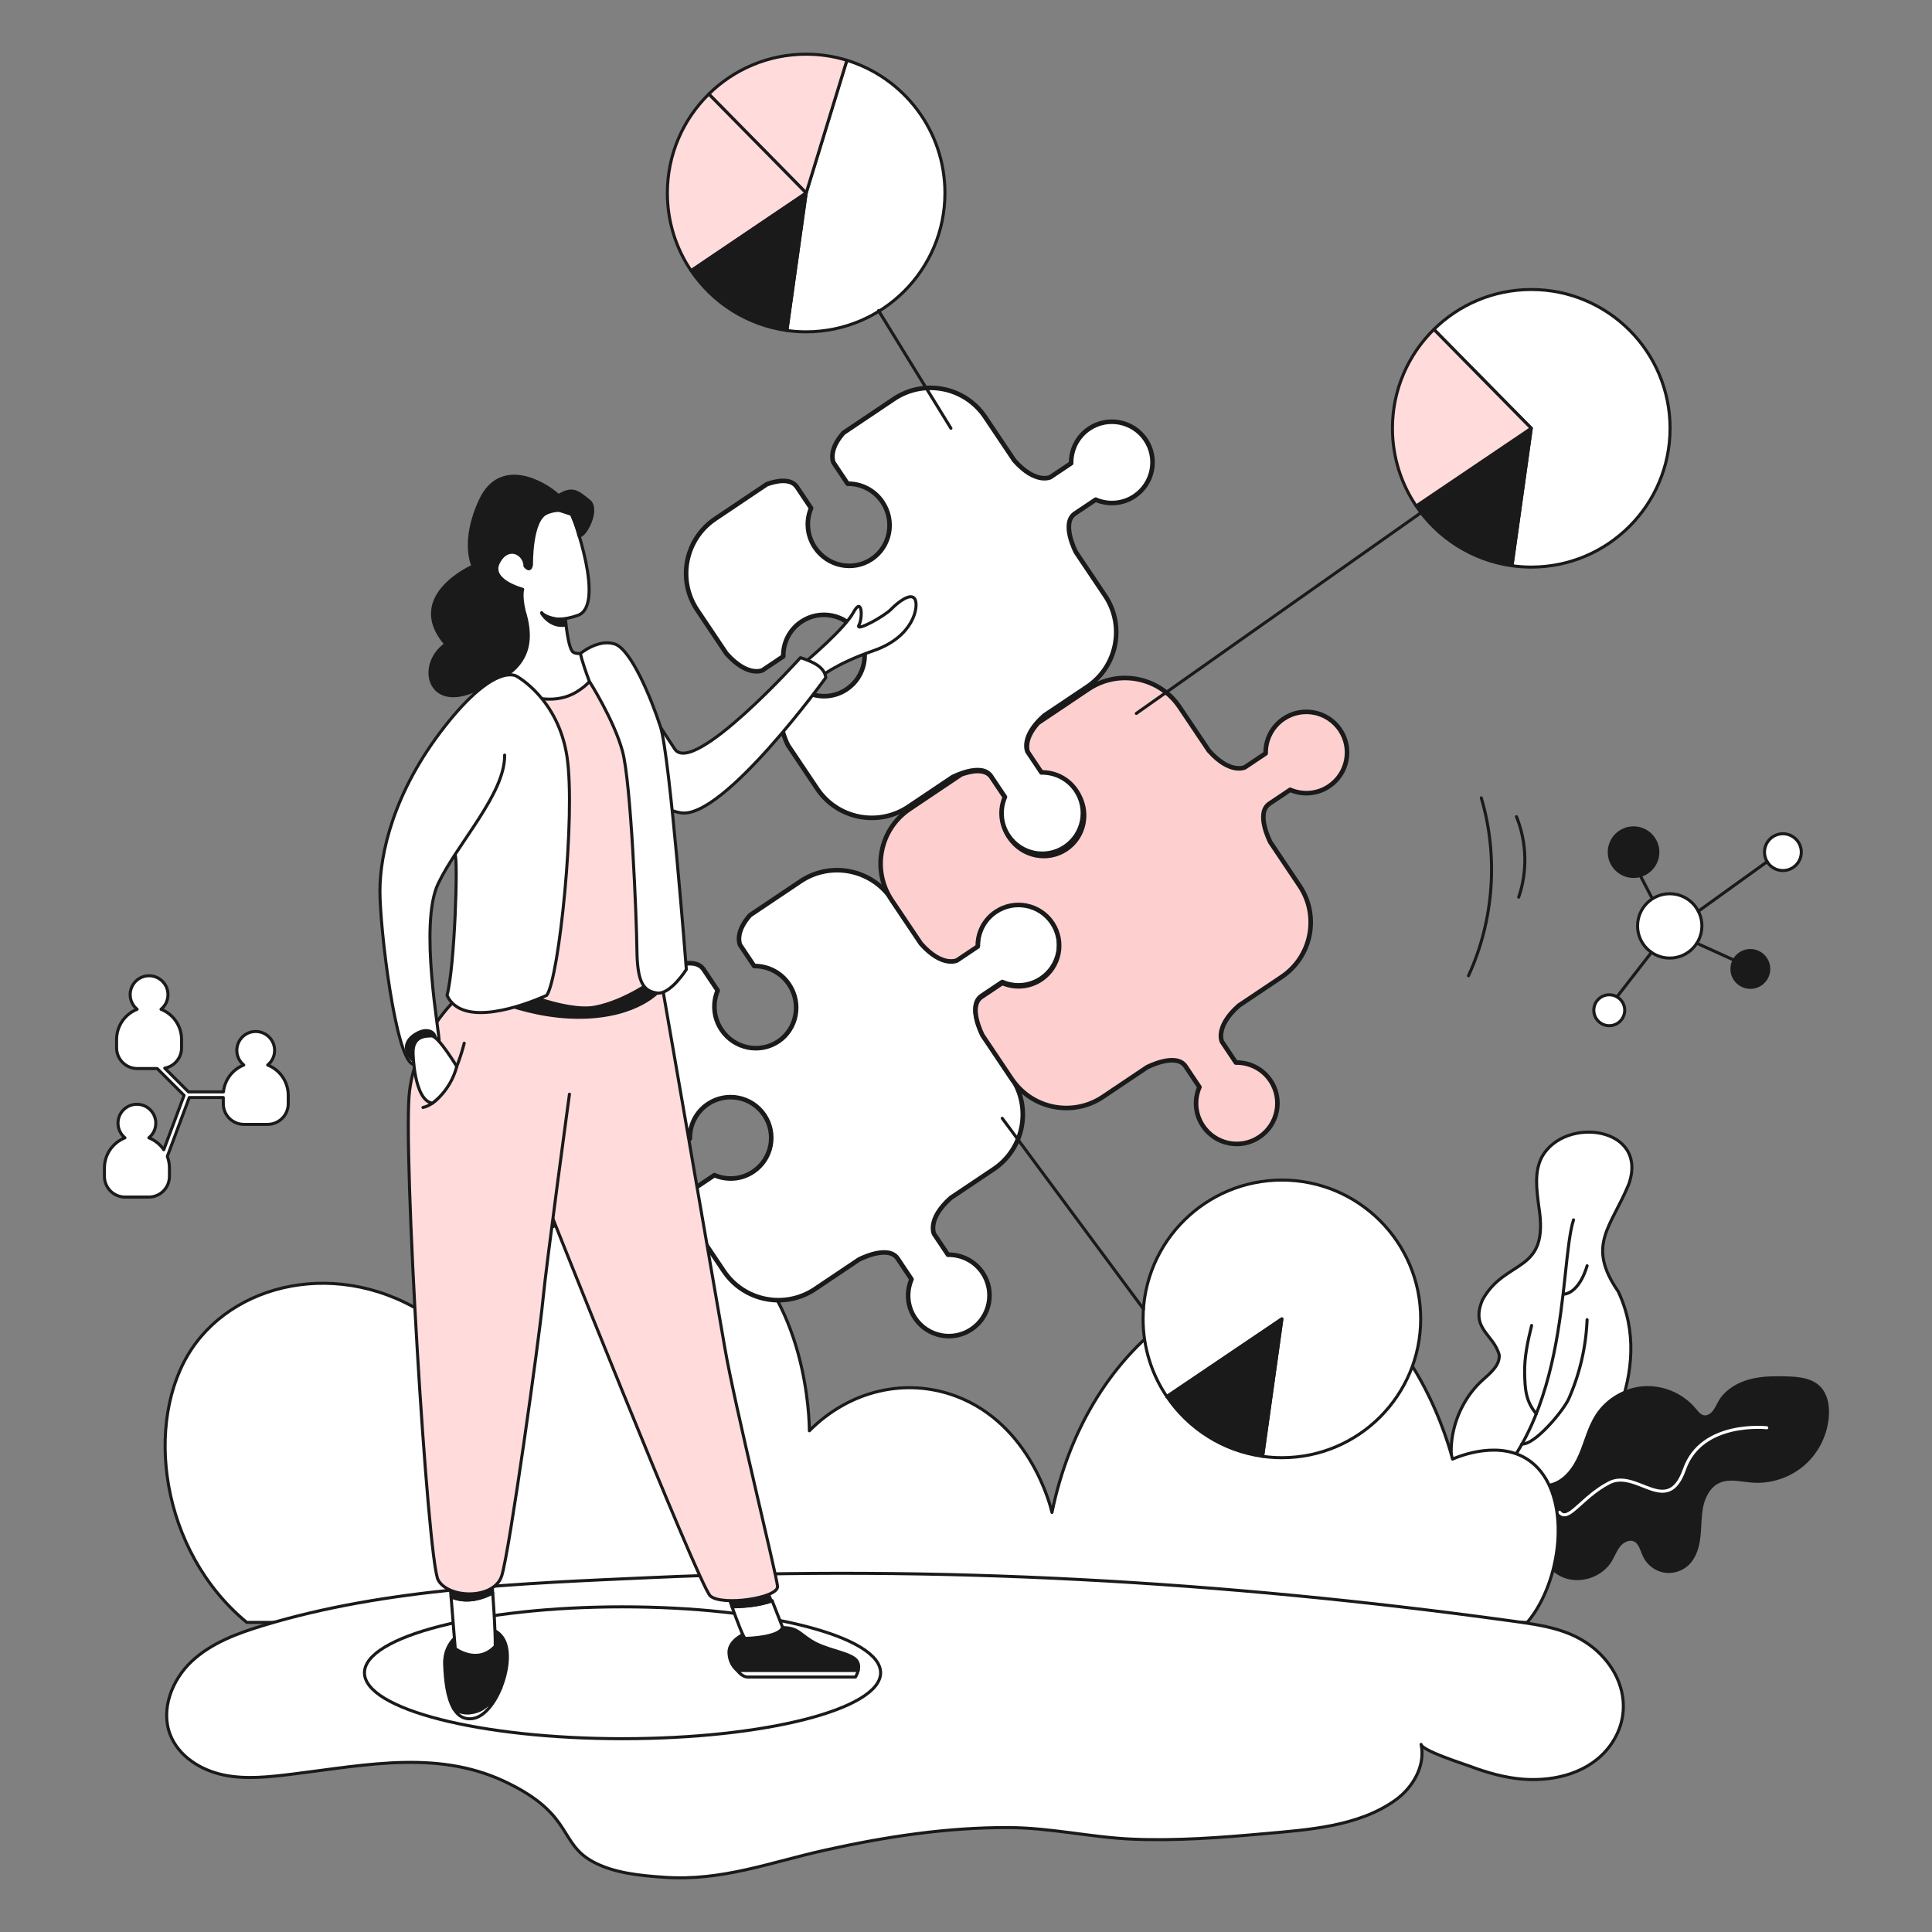
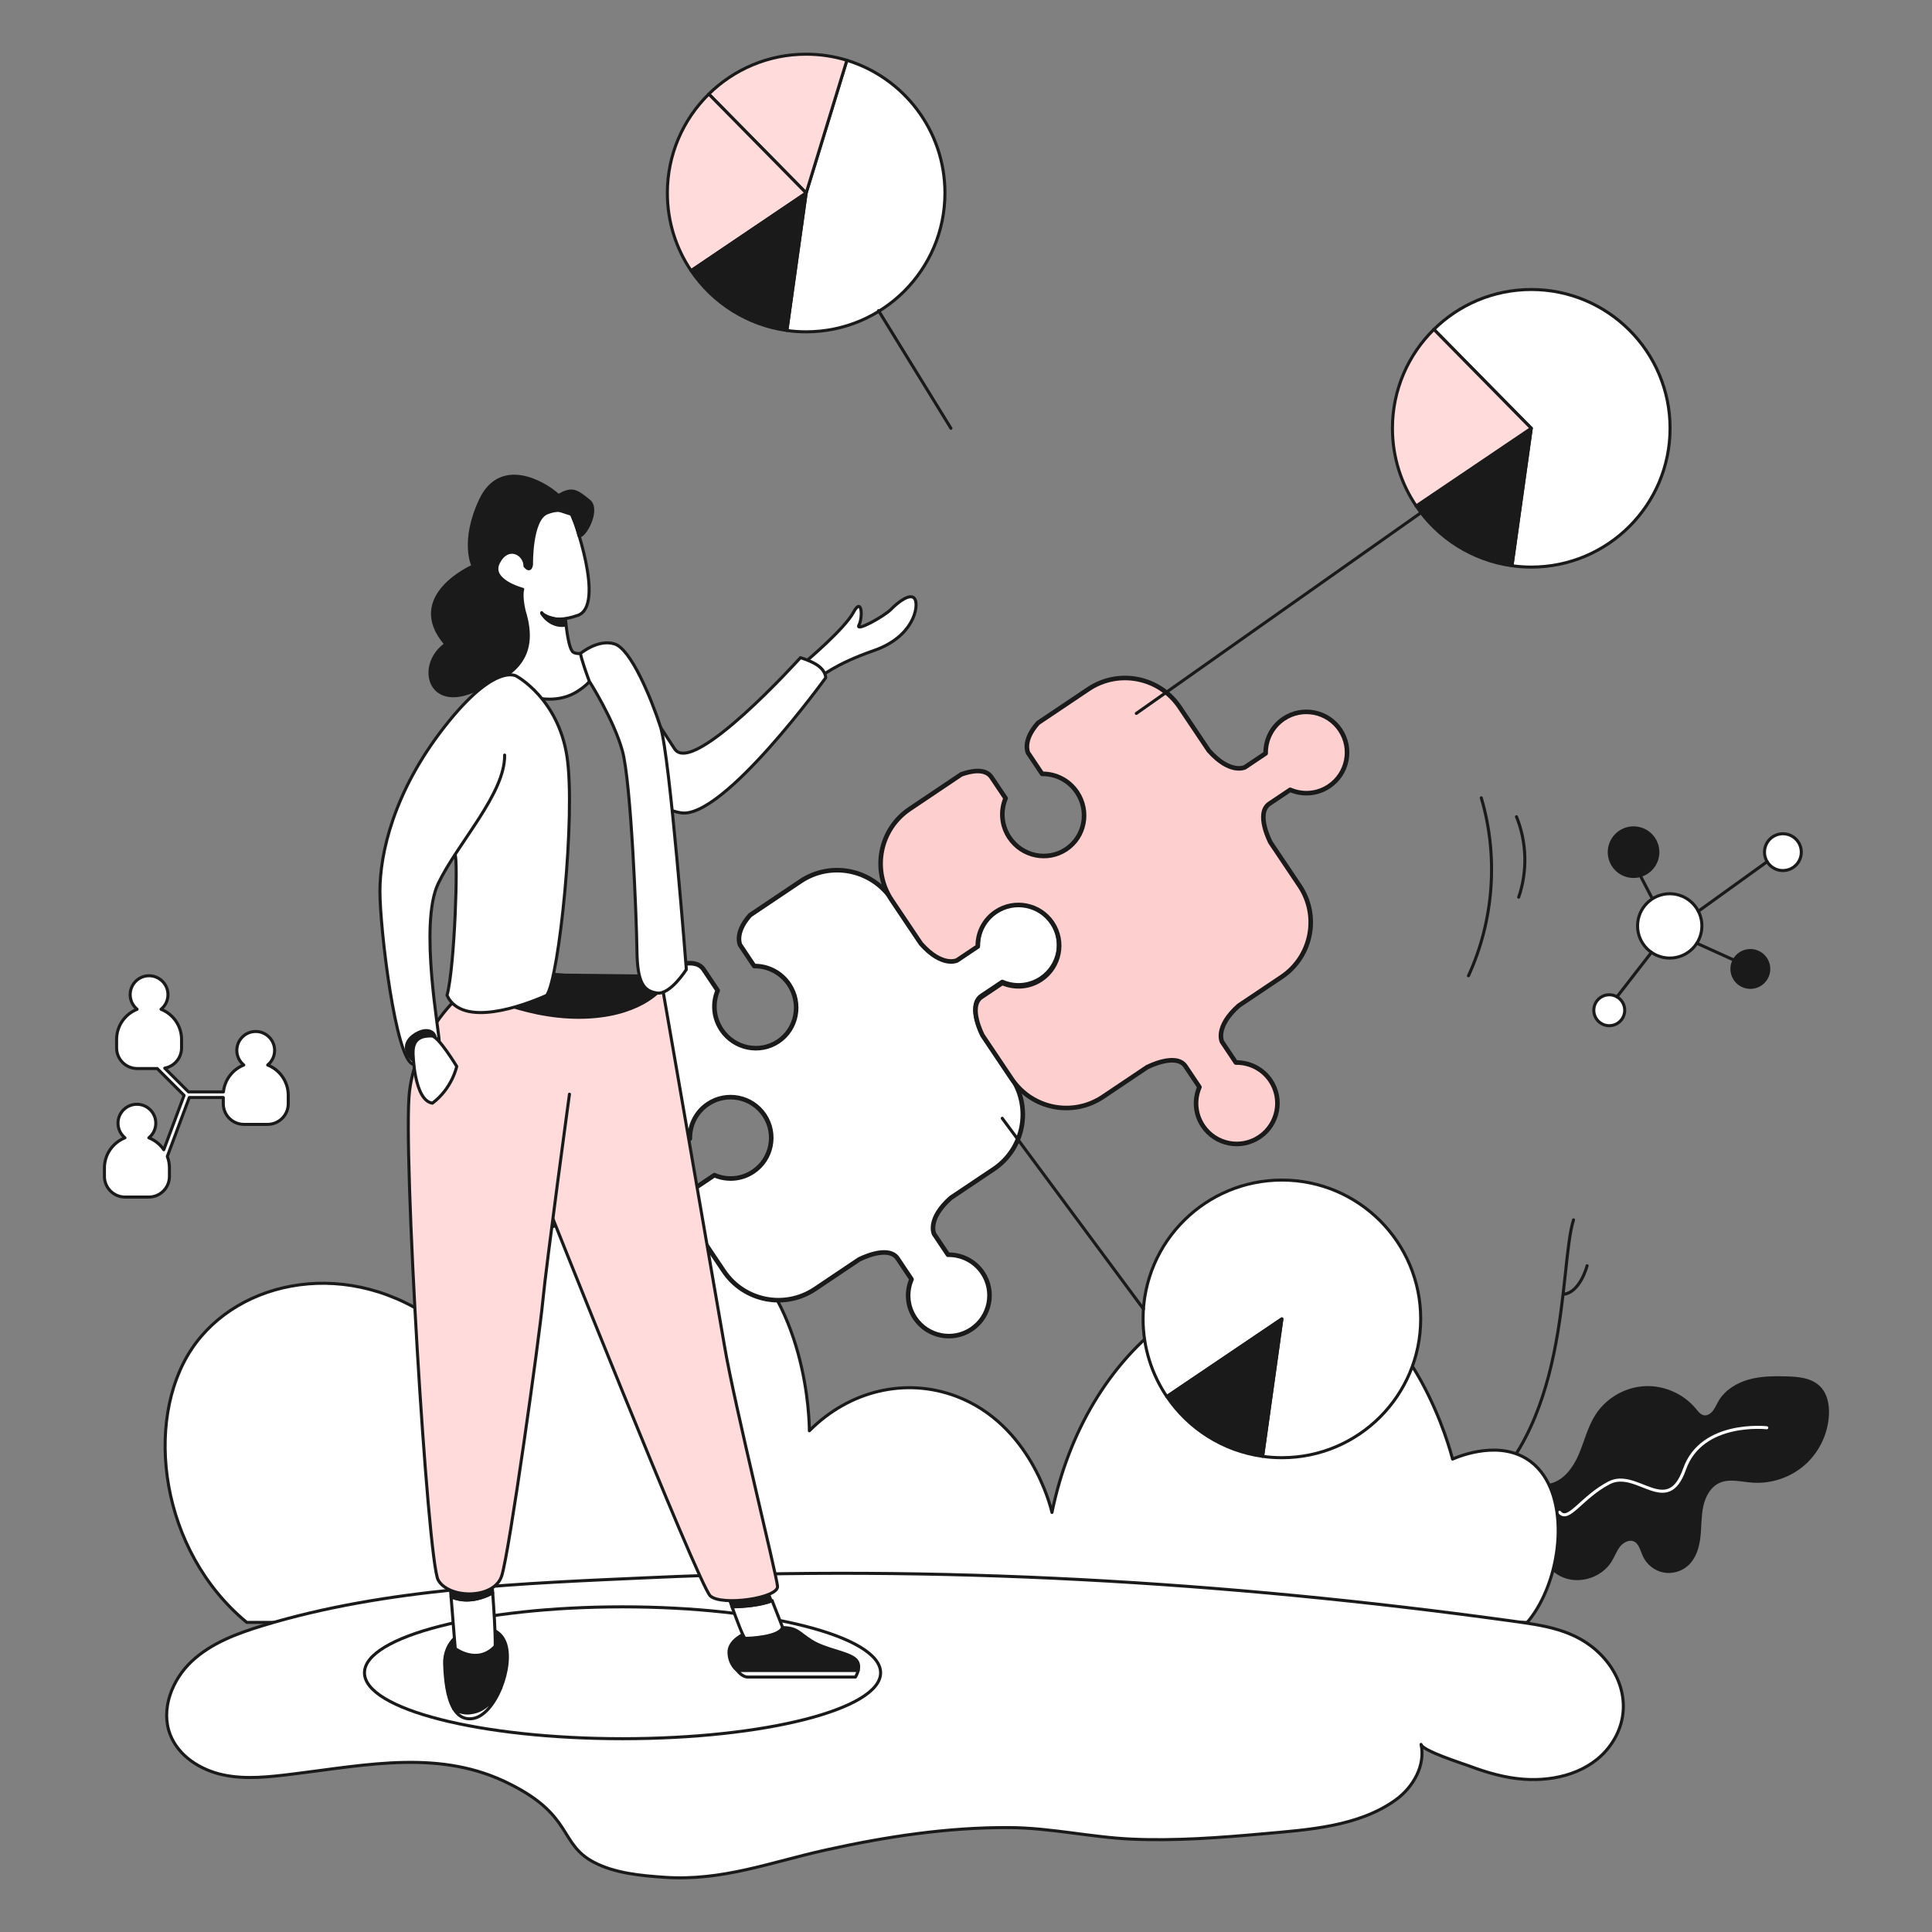
<svg xmlns="http://www.w3.org/2000/svg" id="SvgjsSvg1317" width="360" height="360">
  <rect width="100%" height="100%" fill="#808080" stroke="none" />
  <defs id="SvgjsDefs1318" />
  <g id="SvgjsG1319">
    <svg viewBox="0 0 4000 4000" width="360" height="360">
-       <path fill="#ffffff" stroke="#1a1a1a" stroke-linecap="round" stroke-linejoin="round" stroke-miterlimit="10" stroke-width="6.303" d="M3068.2,2858.5c16.5-15,37.6-31.3,35.7-53.5c-12-43.6-59.8-53.4-34.7-113.5c48.2-87.8,139.3-52.5,116.8-193.1    c-4.5-34.8-10-72.2,6.4-103.2c47.6-85.5,221.4-62.3,179.9,56.4c-37,89.9-88.5,126.1-22,222.2c77.4,163.6-30.9,344.9-137.1,468.8    c-43.9,56.7-119.1,78.9-160.2,8.2c-14.7-24.1-18.9-52.1-32.6-76.3C2985.4,3003.7,3011.4,2910.7,3068.2,2858.5z" class="colorfff svgShape colorStroke1a1a1a svgStroke" />
      <path fill="none" stroke="#1a1a1a" stroke-linecap="round" stroke-linejoin="round" stroke-miterlimit="10" stroke-width="6.303" d="M3257.8 2525.6c-30.9 97.7-3.6 443-222.6 594.2M3285.9 2620.6c0 0-14.5 56.4-49.6 59.1" class="colorStroke1a1a1a svgStroke" />
-       <path fill="none" stroke="#1a1a1a" stroke-linecap="round" stroke-linejoin="round" stroke-miterlimit="10" stroke-width="6.303" d="M3171.1 2744.2c-8.1 32.5-15.2 65.6-14.5 99.1s2.5 58.1 24.1 83.8M3285.9 2732.3c-2.2 56.2-15.1 111.9-37.8 163.4-10.9 24.7-70.5 96.3-97.3 93.9" class="colorStroke1a1a1a svgStroke" />
      <path fill="#1a1a1a" stroke="#1a1a1a" stroke-linecap="round" stroke-linejoin="round" stroke-miterlimit="10" stroke-width="6.303" d="M3211,3074.3c29-7.1,48.6-34.2,60.4-61.6c11.8-27.4,18.5-57.2,34.7-82.3c21.3-33,58.8-54.9,98-57.3    c39.2-2.4,79.1,14.8,104.2,45c5.2,6.2,10.5,13.4,18.5,15.1c8.1,1.7,16.3-3.3,21.5-9.7c5.2-6.4,8.3-14.2,12.5-21.4    c13-22.1,36.7-36.3,61.4-43.1c24.7-6.8,50.7-6.9,76.3-6.2c24.3,0.6,51,2.9,68,20.2c14.1,14.4,18,36,17,56.2    c-1.9,38.4-19.9,75.8-48.7,101.3c-28.8,25.5-68.1,38.8-106.5,36c-23.4-1.7-48.1-8.8-69.5,0.8c-19.5,8.8-30.9,29.8-35.4,50.7    c-4.5,20.9-3.6,42.6-6,63.9c-2.4,21.3-8.9,43.4-25,57.6c-12.9,11.4-31.3,16.4-48.2,13c-16.9-3.4-31.9-15.1-39.4-30.7    c-5.8-12.1-8.5-27.6-20.6-33.2c-11-5.1-24.4,1.5-32.1,11c-7.7,9.4-11.7,21.3-18.1,31.7c-19,30.9-61.2,45.2-95.1,32.3    c-33.9-12.9-55.8-51.6-49.5-87.4" class="color1a1a1a svgShape colorStroke1a1a1a svgStroke" />
      <path fill="none" stroke="#ffffff" stroke-linecap="round" stroke-linejoin="round" stroke-miterlimit="10" stroke-width="6.303" d="M3657.9,2956c0,0-134.7-15.3-170.3,85.8c-35.6,101.1-98.7-1.7-156.2,28.3s-84.2,83.2-102.5,60.8" class="colorStrokefff svgStroke" />
      <path fill="#ffffff" stroke="#1a1a1a" stroke-linecap="round" stroke-linejoin="round" stroke-miterlimit="10" stroke-width="6.303" d="M3176.6,3339.6c61.4-92.2,72.4-250.7-5.8-312.2c-62.2-48.9-150.1-12.3-163.5-6.5   c-3.6-14.8-76.8-297.3-280.3-357.8c-205.4-61-478.4,123.4-549,468.3c-2.7-12-44.3-182.7-198.6-240.7   c-104.6-39.3-221-11.7-303.7,71.6c0-19.8-4-275.9-175.2-396.8c-169.1-119.4-435-60-589.9,175.6c-185.4-140.3-417.4-93.2-513.9,52   c-99.4,149.5-65.1,417.9,114.2,565.9H3162C3167.2,3352.9,3172.1,3346.4,3176.6,3339.6z" class="colorfff svgShape colorStroke1a1a1a svgStroke" />
      <path fill="#ffffff" stroke="#1a1a1a" stroke-linecap="round" stroke-linejoin="round" stroke-miterlimit="10" stroke-width="6.303" d="M544.7,3365.5c-53.3,16.2-107.4,36.1-148,74.3s-64.4,99.1-44.5,151.1c17.1,44.9,62.9,73.8,109.8,83.8   s95.7,4.2,143.4-1.6c156.5-19.2,307.8-52.3,451.4,21.1c130.9,65.8,100.1,123.8,173.7,161.9c43.2,22.4,96.9,27.3,144.7,30.6   c119.7,8.4,220.2-31.2,334-56.4c124.9-27.7,251.7-47.1,380-46.5c85.9,0.4,169.4,20.2,254,23.9c90,4,183.2-3,272.9-11.1   c91.5-8.3,196.3-14.4,273.5-70.1c36.2-26.1,62-71.3,52.6-114.9c2.8,13.3,86.1,39.6,100,44.8c36.2,13.6,73.8,24.5,112.5,27.3   c65.4,4.7,137.2-13.6,178-68.4c45.2-60.7,33.8-135.6-17.4-188.5c-52.5-54.2-121.1-61.8-191.8-71.6   c-586.9-80.7-1183.1-115.8-1775.2-89C1083.5,3278.1,799.7,3287.9,544.7,3365.5z" class="colorfff svgShape colorStroke1a1a1a svgStroke" />
      <ellipse cx="1288.9" cy="3463.3" fill="#ffffff" stroke="#1a1a1a" stroke-linecap="round" stroke-linejoin="round" stroke-miterlimit="10" stroke-width="6.303" rx="534.3" ry="136.5" class="colorfff svgShape colorStroke1a1a1a svgStroke" />
      <path fill="#ffffff" stroke="#1a1a1a" stroke-linecap="round" stroke-linejoin="round" stroke-miterlimit="10" stroke-width="6.303" d="M3457.7 886.7c0 158.7-128.7 287.4-287.4 287.4-13.5 0-26.9-1-39.9-2.8l39.9-284.6-201.6-204.7v0c51.9-51.1 123.1-82.6 201.6-82.6C3329 599.3 3457.7 727.9 3457.7 886.7zM2968.7 681.9L2968.7 681.9C2968.7 681.9 2968.7 681.9 2968.7 681.9L2968.7 681.9zM3130.4 1171.3L3130.4 1171.3C3130.4 1171.3 3130.4 1171.3 3130.4 1171.3L3130.4 1171.3z" class="colorfff svgShape colorStroke1a1a1a svgStroke" />
      <path fill="#1a1a1a" stroke="#1a1a1a" stroke-linecap="round" stroke-linejoin="round" stroke-miterlimit="10" stroke-width="6.303" d="M3170.3,886.7l-39.9,284.6c-82.4-11.5-153.7-57.8-198.3-123.7l128.7-86.9L3170.3,886.7z" class="color1a1a1a svgShape colorStroke1a1a1a svgStroke" />
      <path fill="#ffdbdb" stroke="#1a1a1a" stroke-linecap="round" stroke-linejoin="round" stroke-miterlimit="10" stroke-width="6.303" d="M3170.3,886.7l-109.5,74l-128.7,86.9c-31.1-45.9-49.2-101.3-49.2-160.9c0-80.2,32.9-152.6,85.8-204.7    L3170.3,886.7z" class="colorff6b1f svgShape colorStroke1a1a1a svgStroke" />
      <path fill="#ffffff" stroke="#1a1a1a" stroke-linecap="round" stroke-linejoin="round" stroke-miterlimit="10" stroke-width="6.303" d="M2941.4,2730.6c0,158.7-128.7,287.4-287.4,287.4c-13.5,0-26.9-0.9-39.9-2.8l39.9-284.6l-238.2,160.9   c-31.1-45.9-49.2-101.3-49.2-160.9c0-80.2,32.8-152.7,85.8-204.8c51.9-51.1,123.1-82.6,201.6-82.6   C2812.8,2443.2,2941.4,2571.8,2941.4,2730.6z" class="colorfff svgShape colorStroke1a1a1a svgStroke" />
      <path fill="#1a1a1a" stroke="#1a1a1a" stroke-linecap="round" stroke-linejoin="round" stroke-miterlimit="10" stroke-width="6.303" d="M2654,2730.6l-39.9,284.6c-82.4-11.4-153.7-57.8-198.3-123.8L2654,2730.6z" class="color1a1a1a svgShape colorStroke1a1a1a svgStroke" />
      <path fill="#ffffff" stroke="#1a1a1a" stroke-linecap="round" stroke-linejoin="round" stroke-miterlimit="10" stroke-width="6.303" d="M1956.4,399.6c0,158.7-128.7,287.4-287.4,287.4c-13.6,0-26.9-0.9-39.9-2.8l39.9-284.6l84.3-274.8   C1871,160.8,1956.4,270.2,1956.4,399.6z" class="colorfff svgShape colorStroke1a1a1a svgStroke" />
      <path fill="#ffdbdb" stroke="#1a1a1a" stroke-linecap="round" stroke-linejoin="round" stroke-miterlimit="10" stroke-width="6.303" d="M1753.4,124.8l-84.3,274.8l-68-69.1l-133.7-135.7v0c51.9-51.1,123.1-82.6,201.6-82.6   C1698.4,112.2,1726.7,116.6,1753.4,124.8z" class="colorff6b1f svgShape colorStroke1a1a1a svgStroke" />
      <path fill="#ffdbdb" stroke="#1a1a1a" stroke-linecap="round" stroke-linejoin="round" stroke-miterlimit="10" stroke-width="6.303" d="M1669.1,399.6l-109.5,74l-128.7,86.9c-31.1-45.9-49.2-101.3-49.2-160.9c0-80.2,32.8-152.7,85.8-204.8   l133.7,135.7L1669.1,399.6z" class="colorff6b1f svgShape colorStroke1a1a1a svgStroke" />
      <path fill="#1a1a1a" stroke="#1a1a1a" stroke-linecap="round" stroke-linejoin="round" stroke-miterlimit="10" stroke-width="6.303" d="M1669.1,399.6l-39.9,284.6c-82.4-11.4-153.7-57.8-198.3-123.8l128.7-86.9L1669.1,399.6z" class="color1a1a1a svgShape colorStroke1a1a1a svgStroke" />
      <path fill="#ffffff" stroke="#1a1a1a" stroke-linecap="round" stroke-linejoin="round" stroke-miterlimit="10" stroke-width="9.455" d="M2061.6,1886c-24.7,16.6-37.8,44-37.3,71.7l-43,28.8c0,0-30.4,15.3-74.7-34.6l-60.4-90    c-41.9-62.4-126.5-79.1-188.9-37.2l-104.3,70c-33.2,37.1-20.7,61.8-20.7,61.8l29.2,43.6c27.8-0.4,55.4,13,72.2,38.1    c26.3,39.2,16.3,92-22.3,117.9c-38.7,25.9-91.3,15.1-117.6-24.1c-16.8-25.1-18.8-55.7-7.9-81.3l-29.2-43.6    c-13.1-19.5-43.2-12.9-62.5-6l-106.8,71.7c-62.4,41.9-79.1,126.5-37.2,188.9l60.4,90c44.3,49.9,74.7,34.6,74.7,34.6l43-28.8    c-0.6-27.7,12.6-55.1,37.3-71.7c38.6-25.9,91-15.6,116.9,23c25.9,38.7,15.6,91-23,116.9c-24.7,16.6-55,18.3-80.4,7.3l-43,28.8    c-29.4,19.7,2,79.8,2,79.8l60.4,90c41.9,62.4,126.4,79.1,188.9,37.2l91.2-61.2c0,0,60.1-31.4,79.8-2l28.8,43    c-11,25.4-9.3,55.7,7.3,80.4c25.9,38.6,78.2,49,116.9,23c38.6-25.9,48.9-78.3,23-116.9c-16.6-24.7-44-37.8-71.7-37.3l-28.8-43    c0,0-15.3-30.4,34.6-74.7l88.8-59.5c62.4-41.9,79.1-126.5,37.2-188.9l-60.4-90c0,0-31.4-60.1-2-79.8l43-28.8    c25.4,11,55.7,9.3,80.4-7.3c38.6-25.9,49-78.2,23-116.9C2152.6,1870.4,2100.2,1860,2061.6,1886z" class="colorfff svgShape colorStroke1a1a1a svgStroke" />
      <path fill="#fdcfcf" stroke="#1a1a1a" stroke-linecap="round" stroke-linejoin="round" stroke-miterlimit="10" stroke-width="9.455" d="M2657.7,1488.1c-24.7,16.6-37.8,44-37.3,71.7l-43,28.8c0,0-30.4,15.3-74.7-34.6l-60.4-90    c-41.9-62.4-126.5-79.1-188.9-37.2l-104.3,70c-33.2,37.1-20.7,61.8-20.7,61.8l29.2,43.6c27.8-0.4,55.4,13,72.2,38.1    c26.3,39.2,16.3,92-22.3,117.9c-38.7,25.9-91.3,15.1-117.6-24.1c-16.8-25.1-18.8-55.7-7.9-81.3l-29.2-43.6    c-13.1-19.5-43.2-12.9-62.5-6l-106.8,71.7c-62.4,41.9-79.1,126.5-37.2,188.9l60.4,90c44.3,49.9,74.7,34.6,74.7,34.6l43-28.8    c-0.6-27.7,12.6-55.1,37.3-71.7c38.6-25.9,91-15.6,116.9,23c25.9,38.7,15.6,91-23,116.9c-24.7,16.6-55,18.3-80.4,7.3l-43,28.8    c-29.4,19.7,2,79.8,2,79.8l60.4,90c41.9,62.4,126.4,79.1,188.9,37.2l91.2-61.2c0,0,60.1-31.4,79.8-2l28.8,43    c-11,25.4-9.3,55.7,7.3,80.4c25.9,38.6,78.2,49,116.9,23c38.6-25.9,48.9-78.3,23-116.9c-16.6-24.7-44-37.8-71.7-37.3l-28.8-43    c0,0-15.3-30.4,34.6-74.7l88.8-59.5c62.4-41.9,79.1-126.5,37.2-188.9l-60.4-90c0,0-31.4-60.1-2-79.8l43-28.8    c25.4,11,55.7,9.3,80.4-7.3c38.6-25.9,49-78.2,23-116.9C2748.6,1472.5,2696.3,1462.2,2657.7,1488.1z" class="colorf79c74 svgShape colorStroke1a1a1a svgStroke" />
-       <path fill="#ffffff" stroke="#1a1a1a" stroke-linecap="round" stroke-linejoin="round" stroke-miterlimit="10" stroke-width="9.455" d="M2255,887.4c-24.7,16.6-37.8,44-37.3,71.7l-43,28.8c0,0-30.4,15.3-74.7-34.6l-60.4-90    c-41.9-62.4-126.5-79.1-188.9-37.2l-104.3,70c-33.2,37.1-20.7,61.8-20.7,61.8l29.2,43.6c27.8-0.4,55.4,13,72.2,38.1    c26.3,39.2,16.3,92-22.3,117.9c-38.7,25.9-91.3,15.1-117.6-24.1c-16.8-25.1-18.8-55.7-7.9-81.3l-29.2-43.6    c-13.1-19.5-43.2-12.9-62.5-6l-106.8,71.7c-62.4,41.9-79.1,126.5-37.2,188.9l60.4,90c44.3,49.9,74.7,34.6,74.7,34.6l43-28.8    c-0.6-27.7,12.6-55.1,37.3-71.7c38.6-25.9,91-15.6,116.9,23c25.9,38.7,15.6,91-23,116.9c-24.7,16.6-55,18.3-80.4,7.3l-43,28.8    c-29.4,19.7,2,79.8,2,79.8l60.4,90c41.9,62.4,126.4,79.1,188.9,37.2l91.2-61.2c0,0,60.1-31.4,79.8-2l28.8,43    c-11,25.4-9.3,55.7,7.3,80.4c25.9,38.6,78.2,49,116.9,23c38.6-25.9,48.9-78.3,23-116.9c-16.6-24.7-44-37.8-71.7-37.3l-28.8-43    c0,0-15.3-30.4,34.6-74.7l88.8-59.5c62.4-41.9,79.1-126.5,37.2-188.9l-60.4-90c0,0-31.4-60.1-2-79.8l43-28.8    c25.4,11,55.7,9.3,80.4-7.3c38.6-25.9,49-78.2,23-116.9C2346,871.8,2293.7,861.5,2255,887.4z" class="colorfff svgShape colorStroke1a1a1a svgStroke" />
      <g fill="#000000" class="color000 svgShape">
        <path fill="#ffffff" stroke="#1a1a1a" stroke-linecap="round" stroke-linejoin="round" stroke-miterlimit="10" stroke-width="6.303" d="M1526.4,3458.2c0,0,9.1,14,22.5,14c13.4,0,222.2,0,222.2,0s3.9-6.2,5.8-14H1526.4z" class="colorfff svgShape colorStroke1a1a1a svgStroke" />
        <path fill="#1a1a1a" stroke="#1a1a1a" stroke-linecap="round" stroke-linejoin="round" stroke-miterlimit="10" stroke-width="6.303" d="M1768.7,3433.3c-18.9-13.4-59.7-17.7-88.9-35.9c-29.2-18.3-28.6-29.8-73.1-27.4    c-44.4,2.4-63.3,11.6-63.3,11.6s-34.7,14-34.1,39.6s17,37.1,17,37.1h250.5C1778.8,3450.1,1778.3,3440.1,1768.7,3433.3z" class="color1a1a1a svgShape colorStroke1a1a1a svgStroke" />
        <path fill="#ffffff" stroke="#1a1a1a" stroke-linecap="round" stroke-linejoin="round" stroke-miterlimit="10" stroke-width="6.303" d="M1506.6 3300.9L1506.6 3300.9c-.2-.6-.3-1-.3-1L1506.6 3300.9zM1542.8 3391.9c5.5.6 73.1-2.4 77.3-23.1-10-25.5-16.8-42.8-21.4-54.5-25.9 9.4-56.1 11.9-83.1 12.6C1525.3 3353.7 1539.3 3391.5 1542.8 3391.9z" class="colorfff svgShape colorStroke1a1a1a svgStroke" />
        <path fill="#1a1a1a" stroke="#1a1a1a" stroke-linecap="round" stroke-linejoin="round" stroke-miterlimit="10" stroke-width="6.303" d="M1506.6,3300.9c0.2,0.4,0.3,1,0.6,1.7c1.5,4.3,4.6,13.3,8.4,24.1c27-0.6,57.2-3.2,83.1-12.6    c-9.6-24.6-9.7-24.6-9.7-24.6L1506.6,3300.9z" class="color1a1a1a svgShape colorStroke1a1a1a svgStroke" />
        <path fill="#ffdbdb" stroke="#1a1a1a" stroke-linecap="round" stroke-linejoin="round" stroke-miterlimit="10" stroke-width="6.303" d="M1077.6,2009.6c1.2,3.7,292.3,25.6,292.3,25.6s109.5,630.8,130.3,752.6c20.7,121.8,107.6,472.1,109.6,496.5    c2,24.4-115.3,41.4-139.2,19.9c-23.9-21.5-345.4-829.9-345.4-829.9" class="colorff6b1f svgShape colorStroke1a1a1a svgStroke" />
        <path fill="#1a1a1a" stroke="#1a1a1a" stroke-linecap="round" stroke-linejoin="round" stroke-miterlimit="10" stroke-width="6.303" d="M977.5,3545.6c28.7-4.4,44.5-27.3,59.5-51.3c13.3-32.8,18.1-70.8,8.4-94.5c-19.5-47.5-84-23.1-84-23.1    s-42.6,18.9-40.8,68.8c1.1,30.8,4.8,69,18.7,92.2C950.4,3545.2,964.3,3548.5,977.5,3545.6z" class="color1a1a1a svgShape colorStroke1a1a1a svgStroke" />
        <path fill="#ffffff" stroke="#1a1a1a" stroke-linecap="round" stroke-linejoin="round" stroke-miterlimit="10" stroke-width="6.303" d="M977.5 3545.6c-13.2 2.9-27-.4-38.2-7.9 8.6 14.4 21 23 39.2 20.4 23.7-3.3 45.3-31 58.6-63.8C1022 3518.3 1006.1 3541.2 977.5 3545.6zM933.9 3306l8.6 107.2c0 0 45.7 34.7 82.8-4.9.4-28.8-2.7-76.2-5.2-110.2C992.5 3312.3 962.3 3318.3 933.9 3306z" class="colorfff svgShape colorStroke1a1a1a svgStroke" />
        <path fill="#1a1a1a" stroke="#1a1a1a" stroke-linecap="round" stroke-linejoin="round" stroke-miterlimit="10" stroke-width="6.303" d="M931.5,3276.2l2.4,29.8c28.4,12.3,58.6,6.3,86.2-7.9c-1.8-23.6-3.3-40.8-3.3-40.8L931.5,3276.2z" class="color1a1a1a svgShape colorStroke1a1a1a svgStroke" />
        <path fill="#ffdbdb" stroke="#1a1a1a" stroke-linecap="round" stroke-linejoin="round" stroke-miterlimit="10" stroke-width="6.303" d="M1179,2265.4c0,0-47.8,350.7-55.1,427.5c-7.3,76.7-69.4,521.2-85.2,569.9c-15.8,48.7-109.6,47.5-131.5,8.5    c-21.9-39-73.9-895.5-59.3-1012.4c14.6-116.9,97-190.8,97-190.8l328.8-32.9" class="colorff6b1f svgShape colorStroke1a1a1a svgStroke" />
        <path fill="#1a1a1a" stroke="#1a1a1a" stroke-linecap="round" stroke-linejoin="round" stroke-miterlimit="10" stroke-width="6.303" d="M964,2042.1c5.7,4.9,114.5,65,236.6,64.1c122.2-0.8,166.8-57.6,166.8-57.6l-9.7-27.6l-368.6-4.1L964,2042.1z" class="color1a1a1a svgShape colorStroke1a1a1a svgStroke" />
        <path fill="#ffffff" stroke="#1a1a1a" stroke-linecap="round" stroke-linejoin="round" stroke-miterlimit="10" stroke-width="6.303" d="M1669.1,1369c0,0,79.6-67,97.8-101.1c18.3-34.1,19.5,11.4,11.4,26.4c-8.1,15,52-17.9,66.6-32.9    c14.6-15,41.4-35.7,49.5-20.7c8.1,15-2.8,77.5-84.6,106c-81.8,28.4-112.2,55.6-112.2,55.6L1669.1,1369z" class="colorfff svgShape colorStroke1a1a1a svgStroke" />
        <path fill="#ffffff" stroke="#1a1a1a" stroke-linecap="round" stroke-linejoin="round" stroke-miterlimit="10" stroke-width="6.303" d="M1282.2,1376.3c0,0,76.7,115.7,114.5,174.1c37.8,58.5,260.6-188.8,260.6-188.8c26.8,8.8,49.9,19.6,52.4,41.4    c0,0-211,292.1-299.1,280c-88.1-12.1-99.1-143.6-99.1-143.6L1282.2,1376.3z" class="colorfff svgShape colorStroke1a1a1a svgStroke" />
-         <path fill="#ffdbdb" stroke="#1a1a1a" stroke-linecap="round" stroke-linejoin="round" stroke-miterlimit="10" stroke-width="6.303" d="M1043.5,2036.4c1.2,6.1,125.4,60.9,188.8,48.7c63.3-12.2,125.4-58.5,125.4-58.5l-13-511.5l-121.6-138.8    c0,0-146.7,42.6-144.9,42.6S1043.5,2036.4,1043.5,2036.4z" class="colorff6b1f svgShape colorStroke1a1a1a svgStroke" />
        <path fill="#ffffff" stroke="#1a1a1a" stroke-linecap="round" stroke-linejoin="round" stroke-miterlimit="10" stroke-width="6.303" d="M1183.7,1065c0,0-64.6-21.4-65.7-20.3c-1.1,1.1-91.5,85.7-91.5,85.7s0,124.2,0,130.3s18.7,159.1,18.7,159.1    s83.6,53.2,149.4,12.2s35.3-84,35.3-84s-31.7,9.7-43,2.4s-16.2-69.7-16.2-69.7" class="colorfff svgShape colorStroke1a1a1a svgStroke" />
        <path fill="#ffffff" stroke="#1a1a1a" stroke-linecap="round" stroke-linejoin="round" stroke-miterlimit="10" stroke-width="6.303" d="M1183.7,1065c2.4,2.4,70.9,188.8,12.5,209.1s-74.7-5.7-74.7-5.7" class="colorfff svgShape colorStroke1a1a1a svgStroke" />
        <path fill="#1a1a1a" stroke="#1a1a1a" stroke-linecap="round" stroke-linejoin="round" stroke-miterlimit="10" stroke-width="6.303" d="M1100.4,1168.5c0,0-1.6-92.7,31.7-106.4c23.7-9.8,41.6-4.5,50.3,0c5.5,16.8,10.6,21.1,16.4,47.3    c11.8,2.8,42.7-54.6,20.7-72.3c-25.7-20.7-34.6-28-63.2-11c-32.6-29.8-120.8-77.3-161.4,9.1S979.4,1172,979.4,1172    s-142.3,61.9-56.4,161.7c-56.6,39.6-39,130.3,46.3,101.1c85.2-29.2,148.6-65.8,115.7-170.5c-7.3-32.3-2.8-44.2-2.8-44.2    s-69.6-17.9-50.1-55.6c19.5-37.8,54.8-18.4,54.8,7.5C1099,1186.4,1100.4,1168.5,1100.4,1168.5z" class="color1a1a1a svgShape colorStroke1a1a1a svgStroke" />
        <path fill="#ffffff" stroke="#1a1a1a" stroke-linecap="round" stroke-linejoin="round" stroke-miterlimit="10" stroke-width="6.303" d="M1044.8,1563.3c1.2,79.7-97.4,182.1-137.6,266.1c-40.2,84,3.7,314.6,2,326.8s-17.9,56.4-54,47.1    s-68.6-280.1-68.6-358s28-205.8,134-341s149.2-104.1,149.2-104.1s85.9,46.3,104.1,166.2c18.3,120-16.1,459.1-42.1,494.4    c-49.2,21.9-175,67.8-206.3,0c16.1-58.8,23.2-286.2,16.5-291.3" class="colorfff svgShape colorStroke1a1a1a svgStroke" />
        <path fill="#1a1a1a" stroke="#1a1a1a" stroke-linecap="round" stroke-linejoin="round" stroke-miterlimit="10" stroke-width="6.303" d="M850.2,2190.5c-15.8-20-10-39,14.3-51.8c24.4-12.8,43.8,0.6,34.7,24.1C890.1,2186.2,866,2210.5,850.2,2190.5z    " class="color1a1a1a svgShape colorStroke1a1a1a svgStroke" />
        <path fill="#ffffff" stroke="#1a1a1a" stroke-linecap="round" stroke-linejoin="round" stroke-miterlimit="10" stroke-width="6.303" d="M1220.1,1410.4c-17-45.7-18.3-57.4-18.3-57.4s36.4-30.6,70.5-19.8c33.6,10.2,75.6,111.3,95.1,171.4    c19.5,60.1,53.6,502.6,53.6,502.6s-33.3,52.8-60.9,48.7c-27.6-4.1-40.6-21.1-41.4-88.5c-0.8-67.4-12.2-347.5-30-412.4    C1270.9,1490,1220.1,1410.4,1220.1,1410.4z" class="colorfff svgShape colorStroke1a1a1a svgStroke" />
        <path fill="#1a1a1a" stroke="#1a1a1a" stroke-linecap="round" stroke-linejoin="round" stroke-miterlimit="10" stroke-width="6.303" d="M1121.5,1269.9c0,0,16.4,28.7,48.1,24.6c-1.6-11.6-1.6-11.6-1.6-11.6S1139.8,1283.5,1121.5,1269.9z" class="color1a1a1a svgShape colorStroke1a1a1a svgStroke" />
      </g>
-       <path fill="#ffdbdb" stroke="#1a1a1a" stroke-linecap="round" stroke-linejoin="round" stroke-miterlimit="10" stroke-width="6.303" d="M961.1,2159.8c0,0-28.2,120.6-85.4,133.1" class="colorff6b1f svgShape colorStroke1a1a1a svgStroke" />
      <path fill="#ffffff" stroke="#1a1a1a" stroke-linecap="round" stroke-linejoin="round" stroke-miterlimit="10" stroke-width="6.303" d="M855.2,2180.1c0,0,1.5,98.1,40.1,103.9c41-30.8,50.3-76.1,50.3-76.1s-38.1-63.1-51.9-63.1   C880,2144.8,854.5,2145.4,855.2,2180.1z" class="colorfff svgShape colorStroke1a1a1a svgStroke" />
      <line x1="2075" x2="2367.4" y1="2315.3" y2="2710.1" fill="#fff" stroke="#1a1a1a" stroke-linecap="round" stroke-linejoin="round" stroke-miterlimit="10" stroke-width="6.303" class="colorStroke1a1a1a svgStroke" />
      <line x1="1818.9" x2="1968.8" y1="643.1" y2="886.7" fill="#fff" stroke="#1a1a1a" stroke-linecap="round" stroke-linejoin="round" stroke-miterlimit="10" stroke-width="6.303" class="colorStroke1a1a1a svgStroke" />
      <line x1="2941.4" x2="2352.6" y1="1061.9" y2="1477.1" fill="#fff" stroke="#1a1a1a" stroke-linecap="round" stroke-linejoin="round" stroke-miterlimit="10" stroke-width="6.303" class="colorStroke1a1a1a svgStroke" />
      <path fill="none" stroke="#1a1a1a" stroke-linecap="round" stroke-linejoin="round" stroke-miterlimit="10" stroke-width="6.303" d="M3066.8 1651.8c35.8 120.6 26.2 254.1-26.5 368.4M3139.7 1690.9c21.4 52.6 23.1 112.9 4.6 166.6" class="colorStroke1a1a1a svgStroke" />
      <path fill="#ffffff" stroke="#1a1a1a" stroke-linecap="round" stroke-linejoin="round" stroke-miterlimit="10" stroke-width="6.303" d="M554.2,2205c9.3-7.6,15-19.3,14.3-32.4c-1-20-17.4-36.2-37.5-37c-22.3-0.9-40.7,17-40.7,39.1   c0,12.2,5.6,23.1,14.4,30.3c-22.8,9-39.5,30.2-42.1,55.6h-72.4l-49.1-49.1c19.8-3.7,34.8-21.1,34.8-42v-17.4   c0-28.4-17.6-52.7-42.5-62.5c9.3-7.6,15-19.3,14.3-32.4c-1-20-17.4-36.2-37.5-37c-22.3-0.9-40.7,17-40.7,39.1   c0,12.2,5.6,23.1,14.4,30.3c-24.9,9.9-42.5,34.1-42.5,62.5v17.4c0,23.6,19.1,42.8,42.8,42.8h41.3l55.6,55.6l-42,112.5   c-7.5-11-18.3-19.7-30.9-24.7c9.3-7.6,15-19.3,14.3-32.4c-1-20-17.4-36.2-37.5-37c-22.3-0.9-40.7,17-40.7,39.1   c0,12.2,5.6,23.1,14.4,30.3c-24.9,9.9-42.5,34.1-42.5,62.5v17.4c0,23.6,19.1,42.8,42.8,42.8H308c23.6,0,42.8-19.1,42.8-42.8v-17.4   c0-8.5-1.6-16.6-4.4-24l45.5-121.9h70.4v12.8c0,23.6,19.1,42.8,42.8,42.8h48.9c23.6,0,42.8-19.1,42.8-42.8v-17.4   C596.7,2239.1,579.1,2214.9,554.2,2205z" class="colorfff svgShape colorStroke1a1a1a svgStroke" />
      <g fill="#000000" class="color000 svgShape">
        <circle cx="3382.1" cy="1764.3" r="50.3" fill="#1a1a1a" stroke="#1a1a1a" stroke-linecap="round" stroke-linejoin="round" stroke-miterlimit="10" stroke-width="6.303" class="color1a1a1a svgShape colorStroke1a1a1a svgStroke" />
        <circle cx="3623.9" cy="2006.1" r="38.1" fill="#1a1a1a" stroke="#1a1a1a" stroke-linecap="round" stroke-linejoin="round" stroke-miterlimit="10" stroke-width="6.303" class="color1a1a1a svgShape colorStroke1a1a1a svgStroke" />
        <circle cx="3691.3" cy="1764.3" r="38.1" fill="#ffffff" stroke="#1a1a1a" stroke-linecap="round" stroke-linejoin="round" stroke-miterlimit="10" stroke-width="6.303" class="colorfff svgShape colorStroke1a1a1a svgStroke" />
        <circle cx="3457" cy="1917" r="66.6" fill="#ffffff" stroke="#1a1a1a" stroke-linecap="round" stroke-linejoin="round" stroke-miterlimit="10" stroke-width="6.303" class="colorfff svgShape colorStroke1a1a1a svgStroke" />
        <circle cx="3331.8" cy="2091.6" r="32" fill="#ffffff" stroke="#1a1a1a" stroke-linecap="round" stroke-linejoin="round" stroke-miterlimit="10" stroke-width="6.303" class="colorfff svgShape colorStroke1a1a1a svgStroke" />
        <line x1="3419.2" x2="3347.8" y1="1971.8" y2="2063.8" fill="none" stroke="#1a1a1a" stroke-linecap="round" stroke-linejoin="round" stroke-miterlimit="10" stroke-width="6.303" class="colorStroke1a1a1a svgStroke" />
        <line x1="3513" x2="3590.3" y1="1952.9" y2="1987.9" fill="none" stroke="#1a1a1a" stroke-linecap="round" stroke-linejoin="round" stroke-miterlimit="10" stroke-width="6.303" class="colorStroke1a1a1a svgStroke" />
        <line x1="3658.7" x2="3516.2" y1="1784" y2="1886.6" fill="none" stroke="#1a1a1a" stroke-linecap="round" stroke-linejoin="round" stroke-miterlimit="10" stroke-width="6.303" class="colorStroke1a1a1a svgStroke" />
        <line x1="3395.9" x2="3419.2" y1="1812.6" y2="1857.3" fill="none" stroke="#1a1a1a" stroke-linecap="round" stroke-linejoin="round" stroke-miterlimit="10" stroke-width="6.303" class="colorStroke1a1a1a svgStroke" />
      </g>
    </svg>
  </g>
</svg>